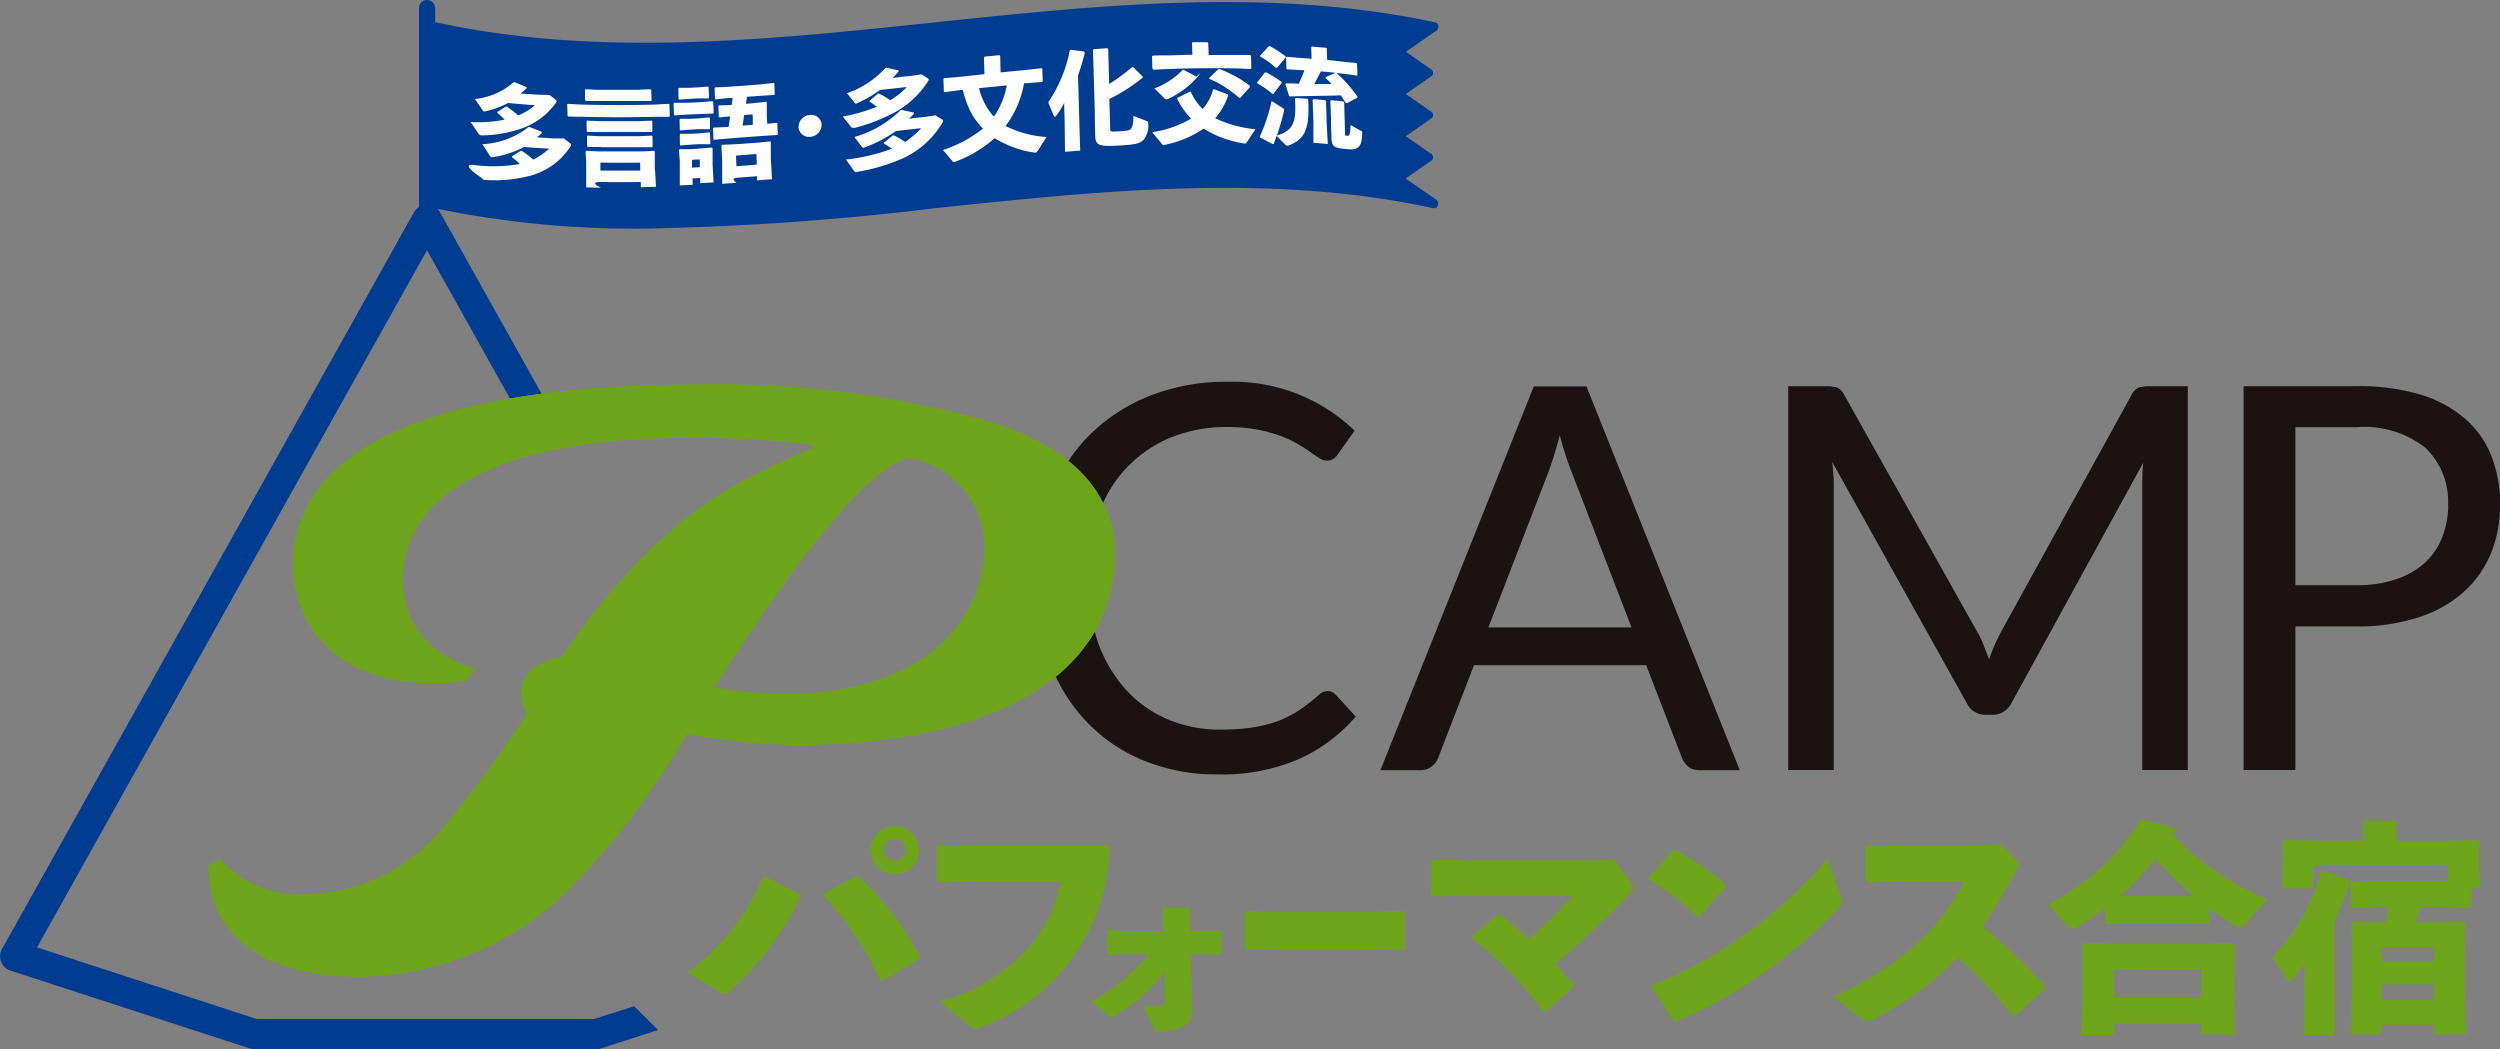
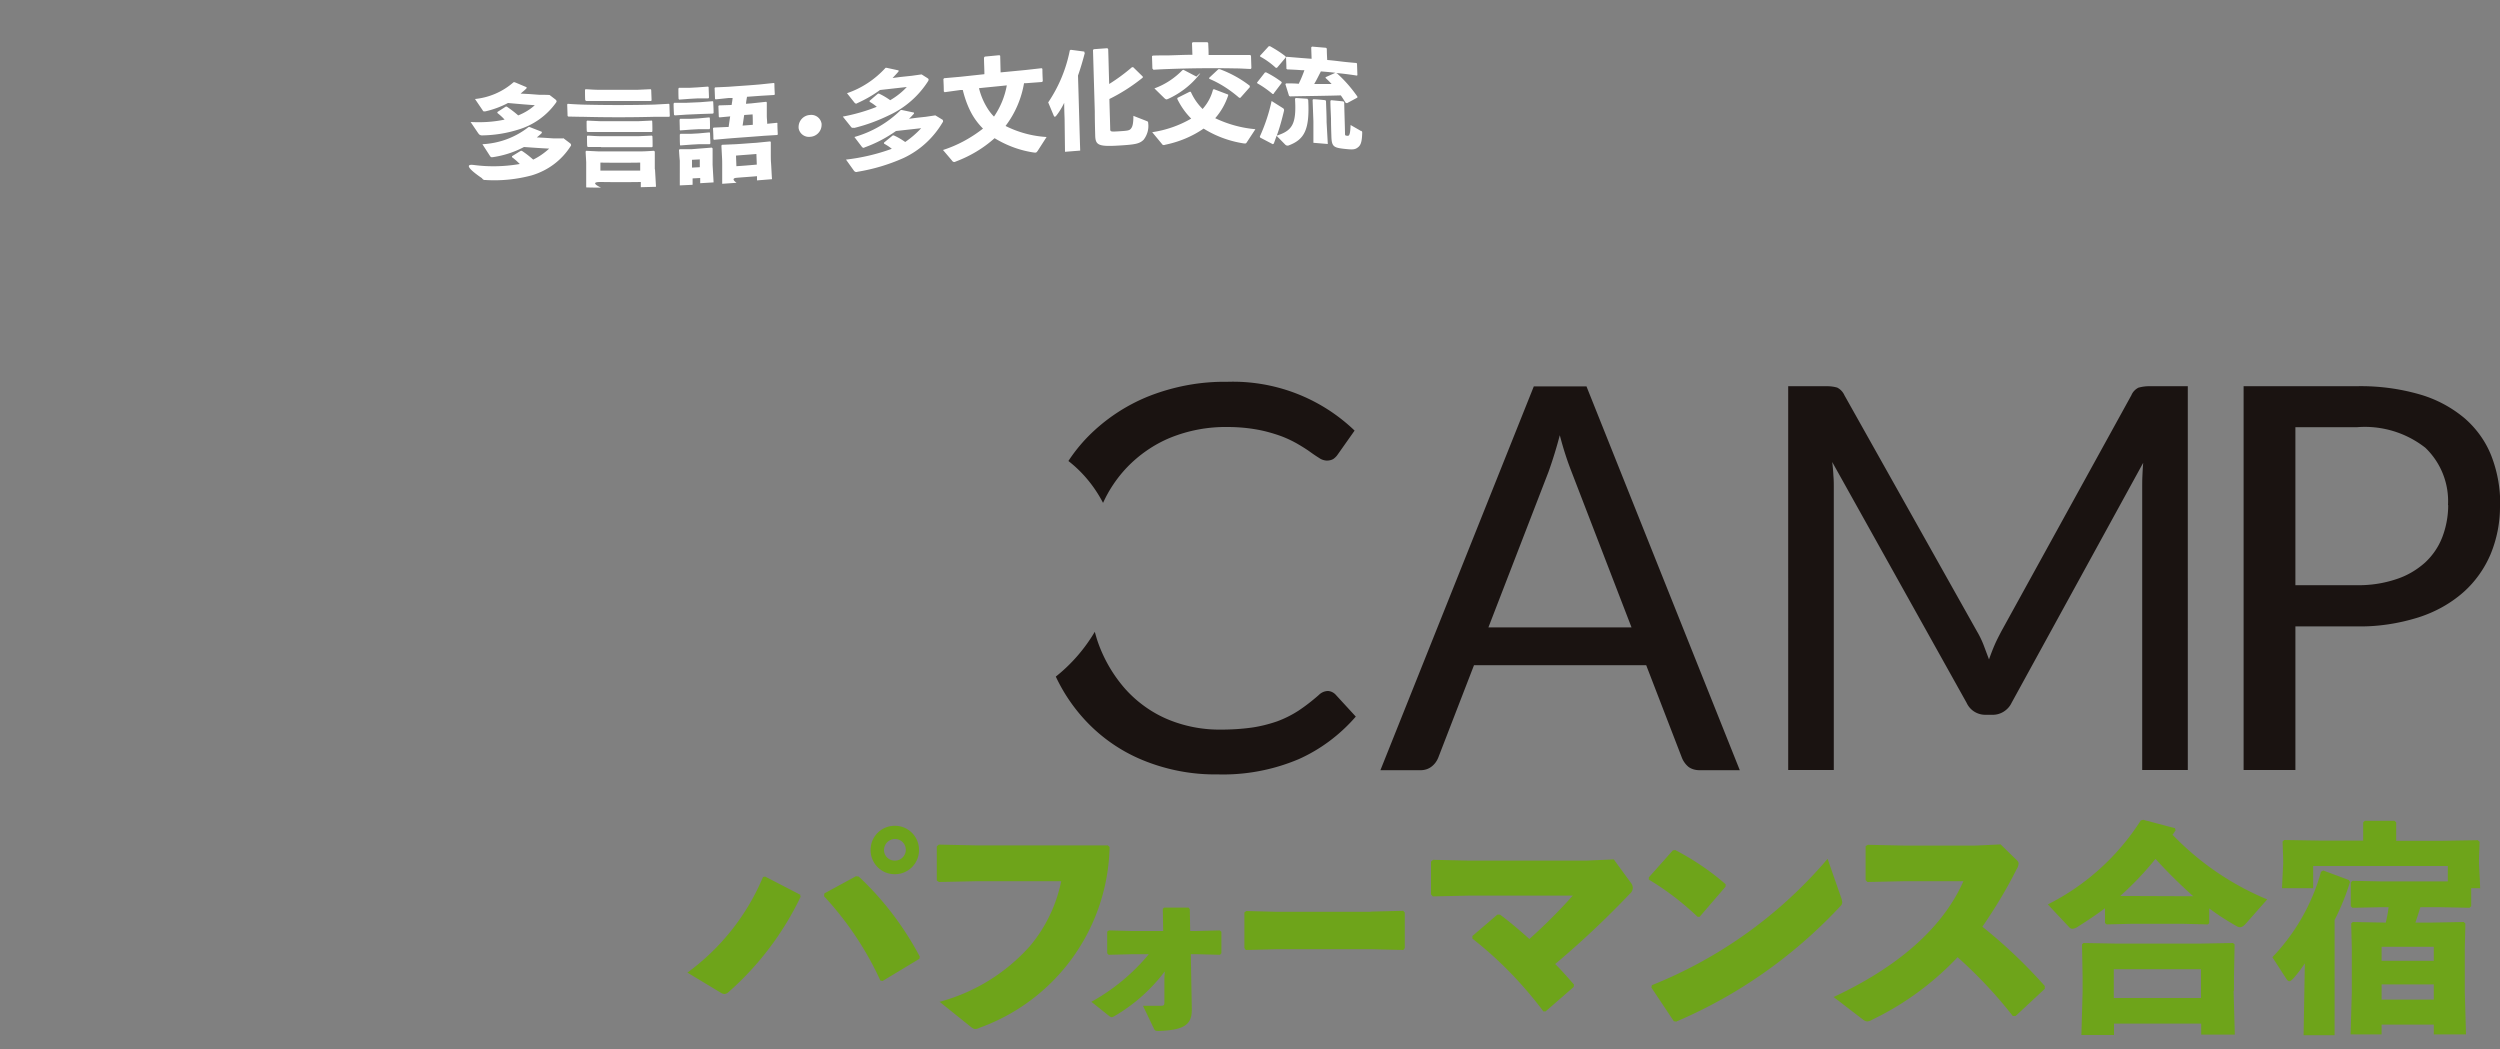
<svg xmlns="http://www.w3.org/2000/svg" viewBox="0 0 125 52.46">
  <rect x="0" y="0" width="125" height="52.46" fill="#808080" stroke="none" />
-   <path d="M34.94 36.81v.02h.07-.08" style="fill:#003d91" />
-   <path d="m70.29 8.92 1.28-.89c.09-.06.11-.19.05-.28a.12.12 0 0 0-.05-.05l-1.28-.89 1.28-.89c.09-.06.11-.19.05-.28a.12.12 0 0 0-.05-.05l-1.28-.89 1.28-.89c.09-.06.11-.19.05-.28a.12.12 0 0 0-.05-.05l-1.28-.89 1.54-1.07c.06-.05.09-.12.09-.2 0-.1-.06-.18-.16-.2-8.19-1.77-16.75-.87-25.03 0-8.25.87-16.78 1.77-24.91 0h-.06V.4c-.01-.22-.19-.4-.41-.4s-.4.18-.4.4v9.95c-.11.07-.19.16-.25.26L.1 47.45c-.2.36-.07.82.29 1.02.04.02.09.04.13.06l11.96 3.89c.08.02.15.04.23.04h17.11c.08 0 .16-.01.23-.04l2.85-.92-1.19-1.19-2.01.64H12.83L1.85 47.37l19.5-34.86 4.15 7.42c.51-.09 1.04-.17 1.58-.24L22 10.61a.746.746 0 0 0-.14-.17c3.41.69 6.88 1.03 10.36.99 4.86-.09 9.71-.43 14.53-1.02 8.26-.87 16.78-1.77 24.91 0 .06.01.12 0 .17-.04.05-.04.07-.1.07-.16v-.07c0-.07-.03-.13-.09-.16l-1.54-1.06Z" style="fill:#003d91" />
  <path d="m40 44.7.03.14a14.95 14.95 0 0 1-3.61 4.77c-.05.05-.12.08-.19.09-.07 0-.14-.03-.2-.07l-1.66-1c1.67-1.22 2.98-2.87 3.78-4.78l.11-.02 1.74.9Zm2.8-.89-1.58.86-.02.14c1.16 1.25 2.11 2.67 2.82 4.22l.11.02 1.84-1.11.02-.11c-.79-1.49-1.82-2.85-3.05-4l-.14-.02Zm.73-1.32c0-.67.55-1.21 1.22-1.2.67 0 1.21.55 1.2 1.22 0 .67-.55 1.21-1.22 1.2-.67 0-1.21-.55-1.2-1.22Zm.67.01c0 .3.25.54.55.53.3 0 .54-.24.54-.54 0-.3-.24-.54-.54-.54-.3 0-.54.24-.55.54Zm11.17-.23h-6.54l-1.89-.04-.1.09v1.71l.11.07 1.9-.04h4.21a7.304 7.304 0 0 1-1.56 3.24 9.258 9.258 0 0 1-4.52 2.79l1.52 1.22c.12.1.19.14.26.14.08 0 .16-.03.24-.07a9.826 9.826 0 0 0 6.48-9.03l-.1-.09Zm4.42 4.28h-.28l-.02-1.09-.06-.08h-1.22l-.07.06.02 1.11h-1.58l-1.13-.03-.09.06v1.08l.07.08 1.2-.03h.81c-.8.97-1.77 1.77-2.87 2.38l.85.68c.15.12.18.11.33.02.97-.57 1.81-1.32 2.49-2.22l-.02.3v1.23c0 .16-.02.18-.17.19h-.9l.53 1.11c.06.13.08.15.27.15 1.27-.05 1.65-.32 1.64-1.09l-.05-2.75h.31l1.15.03.07-.08v-1.07l-.08-.07-1.19.03Zm8.75-.96h-4.71l-1.51-.04-.1.07v1.78l.07.1 1.57-.04h4.72l1.59.04.07-.1v-1.77l-.08-.09-1.62.04Zm12.13-2.62-1.33.06h-5.92l-1.77-.04-.1.09v1.64l.09.1 1.83-.04h5.17c-.68.76-1.41 1.49-2.17 2.17-.46-.41-.97-.85-1.47-1.22h-.13l-1.25 1.07v.13c1.34 1.05 2.53 2.28 3.55 3.64h.11l1.4-1.22.02-.12c-.31-.36-.62-.71-.94-1.03 1.31-1.1 2.55-2.27 3.73-3.51.09-.07.14-.17.15-.29 0-.11-.05-.21-.12-.29l-.83-1.14Zm11.44 2.16c0-.08-.02-.16-.05-.24l-.68-1.95a22.5 22.5 0 0 1-8.79 6.32l-.02.12 1.12 1.68.12.02c3.1-1.32 5.88-3.28 8.18-5.74.09-.09.12-.14.12-.22Zm-7.12.7 1.29-1.5v-.12c-.77-.67-1.62-1.24-2.52-1.71l-.12.02-1.2 1.35v.11c.89.53 1.7 1.16 2.44 1.86h.11Zm14.12.52c.63-.92 1.21-1.87 1.71-2.87.06-.09.1-.19.11-.3 0-.08-.05-.14-.14-.22l-.76-.74-1.27.06h-3.51l-1.86-.04-.11.07V44l.09.1 1.85-.04h2.95c-1.14 2.58-3.64 4.46-6.49 5.79l1.47 1.13c.06.05.13.08.2.09.1 0 .19-.04.27-.09 1.6-.77 3.04-1.83 4.26-3.12 1.01.9 1.93 1.88 2.76 2.94h.14l1.46-1.36v-.14c-.95-1.07-2-2.07-3.13-2.97Zm12.57 3.18.06 2.2h-1.68v-.55h-4.36v.57h-1.63l.06-2.14v-.8l-.03-1.59.07-.07 1.67.03h4.15l1.66-.03.08.07-.03 1.59v.73Zm-1.63-1.07h-4.36v1.44h4.36v-1.44Zm-1.4-6.7a13.99 13.99 0 0 0 4.71 3.21l-1.05 1.19c-.13.15-.22.2-.31.2-.07 0-.14-.03-.2-.07-.46-.26-.91-.55-1.34-.87v.74l-.07.06-1.25-.03h-2.57l-1.24.03-.08-.07v-.74c-.42.32-.88.62-1.35.92a.57.57 0 0 1-.28.11c-.07 0-.13-.04-.17-.09l-1.06-1.13c1.9-.95 3.51-2.41 4.65-4.2l.12-.03 1.59.42.03.11c-.06.08-.1.16-.16.23Zm-.88 1.19a15.4 15.4 0 0 1-1.76 1.85h.57l2.57.01h.51a25.39 25.39 0 0 1-1.88-1.86Zm16.22 1.46h-.43v.9l-.08.08-1.46-.03h-1c-.08.26-.16.51-.25.77h.76l1.66-.03.08.08-.03 1.25v2.16l.06 2.13h-1.61v-.49h-2.61v.49h-1.55l.06-2.07v-2.28l-.03-1.2.08-.07 1.63.03h.02c.06-.26.11-.51.14-.77h-.35l-1.46.03-.08-.08v-1.19l.08-.08 1.46.03h3.31v-.77h-6.73v1.11h-1.56l.06-1.23v-.2l-.03-.9.08-.08 1.85.03h2.1v-.91l.08-.08h1.49l.08.08v.92h2.24l1.84-.03.09.08-.03.85v.25l.06 1.23Zm-2.3 4.81h-2.61v.76h2.61v-.76Zm-2.61-1.88v.7h2.61v-.7h-2.61Zm-2.93-3.81-.1.06c-.44 1.6-1.28 3.07-2.43 4.27l.69 1.07c.06.09.1.13.16.13s.12-.06.21-.15c.2-.23.39-.48.56-.74v.14l-.06 3.45h1.55V46c.31-.61.57-1.24.77-1.9l-.06-.1-1.29-.48Z" style="fill:#6ea41a" />
  <path d="m66.77 34.72 1.02 1.11c-.79.91-1.76 1.64-2.86 2.13-1.28.54-2.66.8-4.05.76-1.29.02-2.57-.23-3.76-.72a8.151 8.151 0 0 1-2.88-2.01 8.523 8.523 0 0 1-1.45-2.16c.78-.62 1.44-1.38 1.95-2.24.05.18.1.36.16.53.31.88.79 1.69 1.41 2.38.59.64 1.31 1.15 2.11 1.48.83.34 1.72.51 2.62.5.52 0 1.03-.03 1.54-.1.43-.06.86-.17 1.27-.31.38-.14.74-.32 1.08-.54.36-.24.69-.5 1.01-.78.12-.12.27-.19.44-.2.15 0 .29.07.39.17Zm-11.61-9.59c.29-.64.69-1.23 1.17-1.74.62-.65 1.37-1.17 2.2-1.51.9-.36 1.85-.54 2.82-.53.51 0 1.01.04 1.51.13.39.07.78.18 1.15.31.3.11.58.24.86.4.24.14.45.27.63.4s.33.23.46.31c.11.08.24.12.37.13.12 0 .24-.02.35-.09.08-.06.16-.14.21-.22l.84-1.19a8.78 8.78 0 0 0-6.37-2.44c-1.34-.02-2.67.23-3.92.72a8.959 8.959 0 0 0-3.05 2.03c-.36.37-.69.78-.97 1.21.72.56 1.31 1.28 1.73 2.09Zm51.77-5.75c-.16.08-.29.21-.36.38l-6.5 11.8c-.12.23-.24.46-.34.69-.1.23-.19.47-.28.72l-.27-.72c-.09-.23-.2-.46-.33-.68l-6.63-11.81c-.07-.16-.2-.3-.36-.38-.17-.05-.35-.07-.54-.07h-1.91V38.5h2.28V24.4c0-.19 0-.39-.02-.62-.01-.22-.03-.45-.06-.68l6.72 12.04c.17.37.53.6.94.6h.37c.4 0 .77-.24.94-.6l6.58-12c-.02.22-.03.44-.04.66s-.01.42-.01.6v14.1h2.28V19.31h-1.91c-.18 0-.36.02-.54.07ZM125 25.26c.01.84-.15 1.67-.47 2.45-.31.73-.78 1.39-1.37 1.91-.65.57-1.42.99-2.24 1.25-.99.31-2.03.47-3.07.45h-3.08v7.18h-2.59V19.31h5.67c1.07-.02 2.14.12 3.17.42.82.24 1.58.65 2.23 1.2.58.51 1.04 1.15 1.32 1.87.3.78.45 1.61.44 2.45Zm-2.6 0c.06-1.07-.35-2.12-1.13-2.87a4.902 4.902 0 0 0-3.42-1.03h-3.08v7.9h3.08c.67.01 1.33-.09 1.96-.3.53-.17 1.01-.45 1.43-.82.38-.35.68-.78.87-1.27.2-.52.3-1.07.3-1.62Zm-43.08-5.95 7.67 19.2h-2.01c-.2 0-.4-.05-.56-.17-.14-.12-.25-.27-.32-.44l-1.79-4.64H73.7l-1.79 4.63c-.07.17-.18.32-.32.43-.16.13-.36.19-.56.19h-2.01l7.67-19.19h2.64Zm2.26 12.07-3.01-7.81c-.23-.59-.42-1.19-.58-1.81a22.193 22.193 0 0 1-.56 1.82l-3.01 7.79h7.16Z" style="fill:#1a1311" />
-   <path d="m10.43 43.3.55-.36a5.442 5.442 0 0 0 4.27 1.78 9.115 9.115 0 0 0 6.96-3.4c1.49-1.8 2.88-3.69 4.15-5.65-.43-.75-.83-2.22 1.74-2.85 4.63-6.72 8.38-8.74 12.65-10.44l-.04-.12c-2.18-.28-4.37-.4-6.56-.36-7.67 0-14 2.1-14 7.08 0 2.41 1.5 3.8 3.6 4.47l-.43.6c-.8.1-1.61.13-2.41.08-3.88-.2-6.25-2.65-6.25-5.89 0-5.26 5.77-9.02 20.4-9.02 4.88-.09 9.74.54 14.43 1.86 4.27 1.31 6.25 3.72 6.25 6.56 0 6.76-7.2 9.61-15.86 9.61a33.23 33.23 0 0 1-5.54-.55c-1.5 2.62-3.31 5.04-5.38 7.24a15.09 15.09 0 0 1-11.03 4.9c-4.03 0-7.47-1.54-7.51-5.54m38.79-15.74c.1-2.28-1.51-4.27-3.76-4.67-2.33.6-6.05 5.77-9.73 11.47 1.2.23 2.42.33 3.64.32 5.73 0 9.61-2.73 9.85-7.12" style="fill:#6ea41a" />
  <path d="m23.93 6.69-.4-.59c.57.03 1.14 0 1.7-.12-.11-.12-.23-.23-.36-.33V5.6l.42-.27h.05c.2.14.39.28.57.44.3-.12.59-.29.83-.51-.45-.03-.89-.07-1.34-.11-.36.19-.74.33-1.14.42h-.06c-.03 0-.05-.02-.07-.06l-.38-.56a3.45 3.45 0 0 0 1.93-.84h.05c.2.08.4.17.6.25v.05c-.09.1-.2.18-.3.27l.38.02c.19.01.38.03.57.04.17 0 .33 0 .5.01l.3.23s.05.05.05.08c0 .02-.01.04-.02.06a3.57 3.57 0 0 1-1.93 1.37c-.58.18-1.17.27-1.78.28-.07 0-.14-.03-.17-.09Zm4.22.23h-.47l-.46-.03-.38-.02c.09-.07.17-.14.25-.22v-.06c-.2-.08-.41-.16-.61-.24h-.05c-.66.52-1.47.82-2.31.86l.38.59s.04.06.07.06h.06c.55-.08 1.08-.25 1.57-.51.42.03.84.06 1.26.08-.24.22-.51.41-.8.55-.18-.16-.37-.31-.57-.44h-.05l-.44.27v.05c.14.1.27.22.39.34-.76.13-1.53.15-2.29.05s.4.66.4.66c.03.06.1.1.17.09.78.05 1.56-.03 2.31-.23.81-.24 1.5-.75 1.95-1.46.02-.02.03-.05.02-.07 0-.03-.02-.06-.05-.08l-.33-.25Zm1.16-1.87h3.24l.03-.03-.02-.53-.03-.03-.66.03h-1.93c-.22 0-.44-.02-.66-.03l-.03.03c0 .18 0 .35.01.52l.04.03Zm.74 2.31h2.55l.03-.03c0-.17 0-.35-.01-.52l-.03-.03-.66.03h-1.89c-.22 0-.44-.02-.66-.03l-.03.03c0 .17 0 .34.01.51l.04.03h.66Zm2.7 1.1.05.88-.76.02V9.1c-.67.01-1.33.01-1.99 0s0 .28 0 .28c-.25 0-.49 0-.74-.01V8.11l-.03-.53.03-.04.61.03h2.12c.22 0 .44-.02.66-.03l.04.04v.89Zm-.74.07v-.4c-.67.01-1.33.01-1.99 0v.4h1.99Zm.56-2.5-.66.03h-1.89l-.66-.03-.03.03c0 .17 0 .34.01.51l.04.03h3.21l.03-.03c0-.17 0-.35-.01-.52l-.03-.03Zm.87-.84-.74.04c-1.19.03-2.39.03-3.58 0-.24-.01-.48-.02-.73-.04l-.03.03.02.58.04.03c.24 0 .48.01.72.01 1.19.03 2.39.03 3.58 0h.74l.03-.03-.02-.6-.03-.02Zm2.19 3.05.05.88-.67.04V8.9l-.38.02v.32l-.64.03V8.03c-.02-.18-.03-.35-.04-.53l.03-.04h.6l.37-.03.64-.05.04.04v.83Zm-.64.12v-.39l-.39.02v.39l.39-.02Zm-.97-1.84.54-.04.37-.02h.54l.03-.04c0-.18 0-.36-.01-.53l-.03-.02-.54.05-.37.02h-.54l-.03.04c0 .17.01.35.01.52l.03.03Zm-.05-1.54.54-.04.37-.02h.54l.03-.04-.02-.53-.03-.02-.54.04-.37.02h-.54l-.03.04c0 .17 0 .35.01.52l.03.03Zm1.06.72.62-.02.03-.03c0-.19-.01-.38-.02-.57l-.03-.02-.62.05-.7.03h-.6l-.03.04c0 .19.01.37.02.56l.04.03.6-.04.7-.03Zm-.99 1.57.54-.04.37-.02h.54l.03-.04-.02-.53-.03-.02-.54.05-.37.02h-.54l-.03.04c0 .17 0 .35.01.52l.03.03Zm4.83-1.11c0 .19.01.37.02.56l-.03.03-.66.04c-.61.05-1.23.09-1.84.14l-.66.06-.03-.03c0-.18-.01-.37-.02-.55l.03-.03.67-.03h.08c.03-.18.05-.36.08-.53l-.54.05-.03-.03-.02-.54.03-.03.63-.02c.02-.12.04-.23.05-.35h-.19l-.66.07-.03-.03-.02-.54.03-.03.66-.03c.53-.04 1.06-.07 1.6-.12l.67-.07.03.02c0 .18.01.37.02.55l-.03.03-.67.04-.69.05c-.02.12-.04.23-.05.35l.26-.02.75-.08.03.03v.66c0 .14.02.27.02.41l.49-.05.03.02Zm-1.23.08c0-.17 0-.35-.01-.52l-.42.03c-.03.18-.05.35-.08.53l.52-.04Zm.91 1.87c.02.28.03.57.05.85l-.75.06v-.21c-.34.03-.68.05-1.02.08s0 .25 0 .25l-.72.05v-.91c0-.14 0-.28-.01-.43l-.03-.57.03-.04.7-.03c.34-.02.68-.05 1.01-.07l.7-.07.03.03v.58c0 .15 0 .3.01.45Zm-.71.12-.02-.53c-.34.03-.68.05-1.02.08l.02.53c.34-.02.68-.05 1.02-.08Zm2.65-2.48c-.31.02-.56.28-.56.6v.05c.04.28.3.48.59.44.31-.02.56-.28.56-.6v-.05a.52.52 0 0 0-.59-.44Zm6.27.02-.47.07-.46.05-.38.05c.09-.08.17-.17.25-.26v-.05l-.61-.13h-.05a5.39 5.39 0 0 1-2.32 1.35l.38.5s.04.04.07.04c.02 0 .04 0 .06-.02.56-.2 1.09-.48 1.57-.82l1.26-.14c-.24.26-.51.49-.8.69-.18-.13-.37-.24-.57-.33h-.05l-.44.36v.05c.14.08.27.16.39.26-.74.27-1.51.45-2.29.54l.4.56c.04.05.11.08.17.05.8-.13 1.57-.36 2.31-.69.81-.38 1.49-1 1.95-1.78.02-.02.03-.05.02-.08 0-.03-.02-.06-.05-.07l-.33-.2Zm-4.06.63c.62-.15 1.21-.37 1.78-.65a4.6 4.6 0 0 0 1.93-1.7c.01-.02.02-.04.02-.07 0-.03-.02-.05-.05-.07l-.3-.19-.5.07-.57.06-.38.05c.1-.11.2-.21.3-.33v-.05l-.6-.13h-.05c-.53.58-1.19 1.02-1.93 1.27l.38.48s.04.04.07.04c.02 0 .04 0 .06-.02.4-.18.79-.4 1.14-.66l1.34-.15c-.24.26-.52.48-.83.66-.18-.13-.37-.24-.56-.33h-.05l-.42.36v.05c.13.07.25.16.36.25-.55.22-1.12.38-1.7.49l.4.5c.03.06.11.08.17.05Zm-.56-.55Zm8.14.45c.64.32 1.34.51 2.05.55l-.45.7c-.04.05-.06.08-.1.08h-.06c-.71-.1-1.38-.35-1.99-.72-.57.51-1.23.9-1.95 1.17-.06.04-.14.02-.18-.05l-.45-.53c.72-.23 1.4-.6 2-1.07-.26-.26-.47-.55-.63-.87-.17-.34-.29-.69-.38-1.06h-.11l-.8.11-.04-.04c0-.21-.01-.41-.02-.62l.04-.04.8-.07 1.21-.13c0-.28-.02-.55-.02-.83l.04-.05.73-.07.04.03.02.83 1.25-.12.8-.09.04.03c0 .21.01.41.02.62l-.04.04-.8.06h-.1v.01c-.13.76-.44 1.49-.91 2.11Zm.05-2.03c-.46.05-.92.09-1.38.14.08.33.21.65.39.95.1.17.22.33.36.47.32-.47.54-1 .64-1.56Zm6.34 1.52c0 .41-.05.56-.13.65s-.16.1-.67.13c-.35.02-.36.01-.36-.14-.01-.49-.03-.99-.04-1.48.59-.29 1.15-.65 1.67-1.07v-.05l-.48-.47h-.06c-.36.31-.74.59-1.14.84-.02-.58-.03-1.17-.05-1.74l-.04-.05-.68.05-.04.04.09 3.08c0 .39.01.78.02 1.17.01.49.13.59 1.14.53.87-.05 1.07-.09 1.28-.29.18-.23.27-.53.23-.83 0-.06-.02-.09-.06-.1-.22-.09-.44-.17-.66-.26Zm-2.45-3.21-.68-.09-.05.03a7.08 7.08 0 0 1-1.08 2.6l.28.67s.03.05.05.05c.02 0 .04-.02.07-.05.16-.2.29-.42.4-.65 0 .27.01.53.02.8l.02 1.65.76-.06c-.04-1.25-.07-2.5-.11-3.75.13-.37.24-.75.34-1.13l-.03-.05Zm8.27 1.71c-.45-.35-.96-.63-1.5-.83h-.07l-.46.43v.05c.55.23 1.05.56 1.5.95h.06l.47-.53V4.3Zm-3.32-.8-.05.02c-.39.4-.87.72-1.4.91l.51.5s.06.05.09.05c.04 0 .07-.02.1-.03.54-.25 1.03-.61 1.42-1.06s-.02-.05-.02-.05l-.63-.33Zm-1.5 0c.27-.02.53-.03.8-.04 1.09-.04 2.17-.05 3.26-.03.27 0 .54.02.8.03l.04-.04-.02-.62-.04-.04h-2.08c0-.2-.01-.4-.02-.6l-.04-.04h-.73l-.04.04.02.59c-.39 0-.79.02-1.18.03-.27 0-.53 0-.8.01l-.04.03.02.62.04.04Zm3.74 1.29v-.05c-.24-.09-.47-.18-.71-.27l-.05.02c-.09.36-.27.69-.52.97-.25-.25-.45-.54-.59-.86h-.06l-.6.3-.02.05c.18.37.41.7.7.99-.6.35-1.27.58-1.95.68l.48.58c.03.06.1.08.16.05.69-.14 1.35-.41 1.93-.81.61.38 1.29.63 2 .74.09.01.12.01.15-.04l.44-.67c-.7-.06-1.38-.25-2.01-.55.29-.33.51-.72.65-1.14Zm3.53-.6c.11-.22.2-.44.28-.67h-.14c-.24-.02-.48-.03-.72-.04l-.04-.03c0-.19-.01-.38-.02-.57l.03-.03.73.06.52.04-.02-.57.04-.04.7.06.04.04c0 .19.01.38.02.57.25.02.49.05.74.08s.49.05.72.07l.03.03.02.58-.03.02c-.24-.04-.48-.07-.73-.1l-.31-.03.05.02c.38.34.72.73 1.02 1.16v.05l-.52.28-.07-.02c-.08-.13-.16-.26-.24-.37-.62.02-1.5.03-2.54.05l-.05-.03-.18-.58.03-.04c.23 0 .44 0 .64.02Zm1.1-.6c-.11.21-.21.42-.33.62h.87c-.09-.1-.19-.2-.3-.3v-.04l.49-.22c-.24-.03-.49-.05-.73-.07Zm-2.25-.19h.06l.44-.52c0-.02-.01-.04-.01-.05-.24-.19-.51-.36-.78-.51h-.06l-.44.48c0 .01.01.03.01.04.28.15.54.34.78.56Zm4.26 3.16c-.17-.1-.35-.2-.52-.3-.02.5-.07.55-.16.54-.12-.01-.12-.02-.12-.14-.01-.51-.03-1.02-.04-1.53l-.04-.05-.61-.06-.04.03c0 .3.02.59.03.89 0 .31.01.61.02.92.02.49.12.54.71.6.39.04.49.03.65-.11.12-.11.17-.29.18-.7 0-.05 0-.07-.06-.1Zm-4.37-1.87.41-.54-.02-.05c-.24-.18-.5-.34-.76-.47h-.06l-.4.51.02.04c.27.15.52.33.76.53h.06Zm2.62.38-.03-.05c-.2-.02-.4-.04-.6-.05l-.04.03.04 1.07v1.08l.72.06-.06-1.09c0-.35-.02-.71-.03-1.06Zm-.91-.12-.59-.04-.05.03c.08 1.27-.13 1.6-.91 1.85.15-.41.26-.82.36-1.24.01-.05 0-.1-.05-.13l-.57-.36c-.13.61-.33 1.21-.59 1.78l.02.05.63.33.05-.03c.05-.14.1-.27.14-.39l.44.45s.05.04.09.04h.05c.82-.3 1.08-.8 1-2.29l-.04-.04Z" style="fill:#fff" />
</svg>